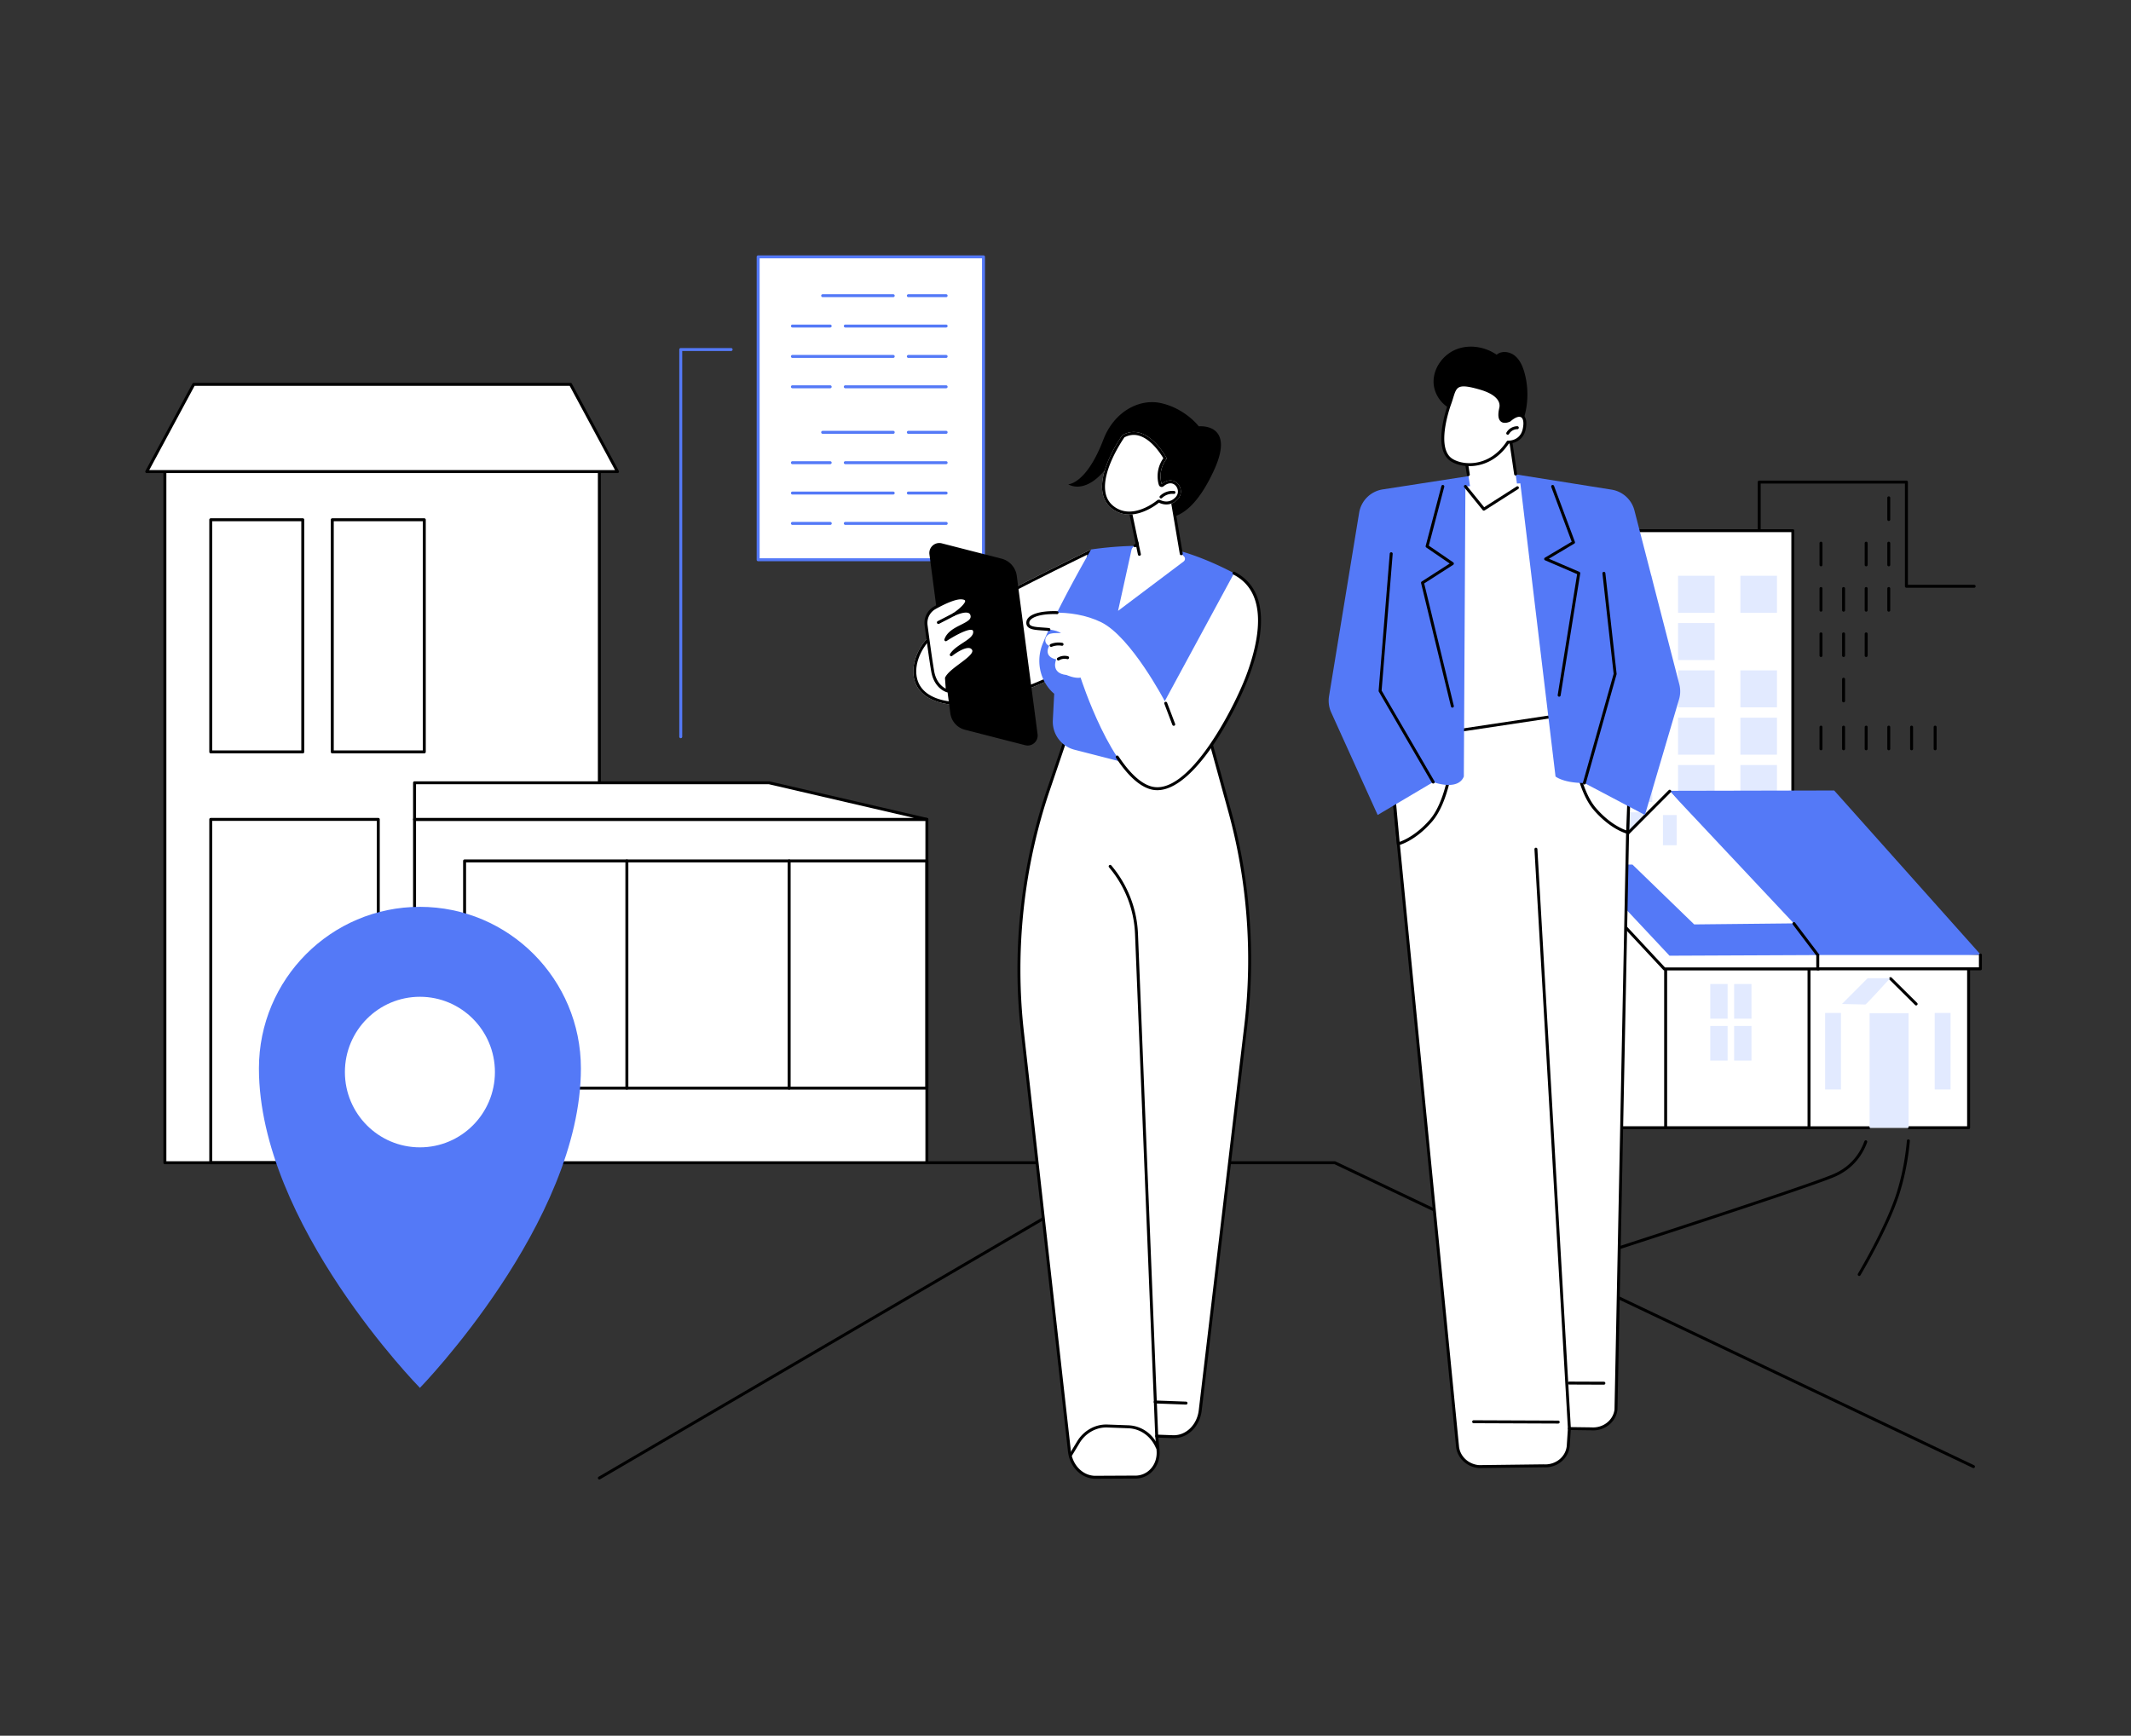
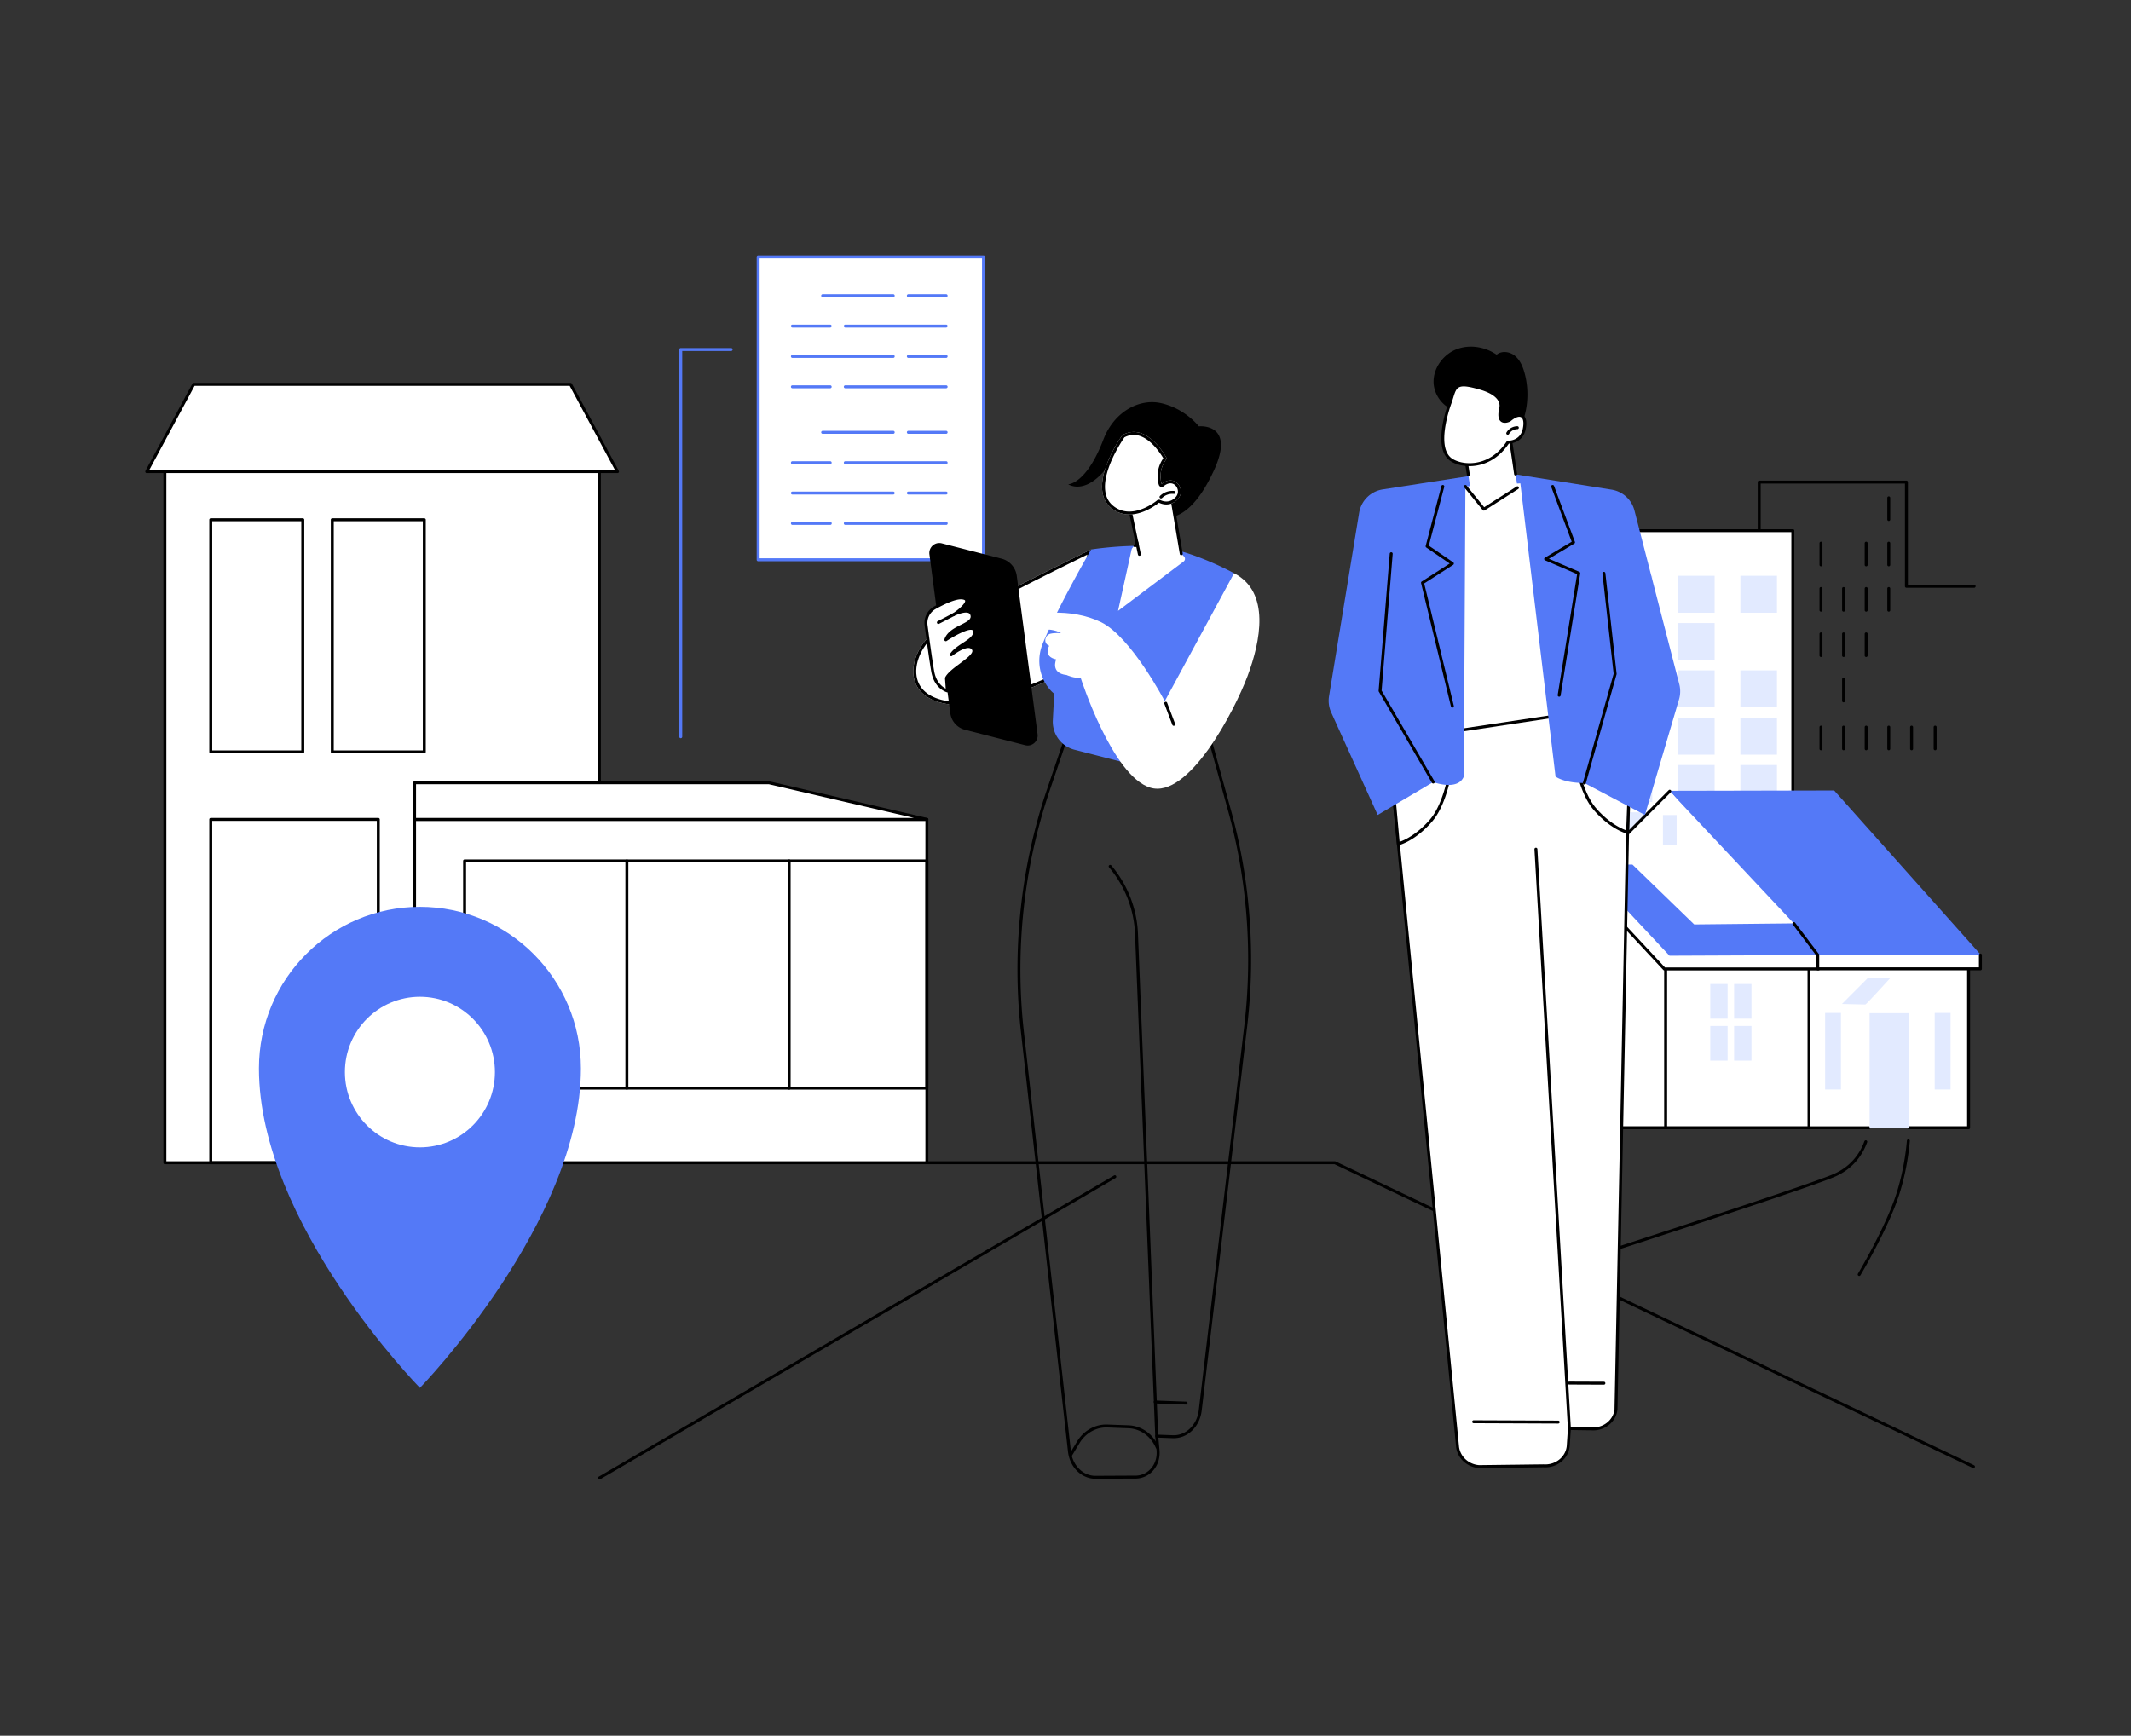
<svg xmlns="http://www.w3.org/2000/svg" width="723" viewBox="0 0 542.25 441.75" height="589">
  <rect x="0" y="0" width="542.25" height="441.75" fill="#333333" stroke="none" />
  <defs>
    <clipPath id="a">
      <path d="M192 64.98h59V143h-59Zm0 0" />
    </clipPath>
    <clipPath id="b">
      <path d="M456 234h48.305v13H456Zm0 0" />
    </clipPath>
    <clipPath id="c">
      <path d="M152 299h133v77.55H152Zm0 0" />
    </clipPath>
    <clipPath id="d">
      <path d="M258 176h61v200.55h-61Zm0 0" />
    </clipPath>
    <clipPath id="e">
      <path d="M36.953 97H158v24H36.953Zm0 0" />
    </clipPath>
  </defs>
  <path fill="#fff" d="M192.922 142.469h57.34V65.37h-57.34v77.098" />
  <g clip-path="url(#a)">
    <path fill="#5479f7" d="M193.293 142.09h56.59V65.746h-56.59Zm56.969.75h-57.34a.375.375 0 0 1-.379-.371V65.37c0-.207.168-.375.379-.375h57.34c.207 0 .37.168.37.375v77.098a.37.37 0 0 1-.37.37" />
  </g>
  <path fill="#5479f7" d="M240.746 75.629h-9.61a.375.375 0 0 1 0-.75h9.61c.211 0 .379.168.379.375a.376.376 0 0 1-.379.375M227.29 75.629h-17.958a.375.375 0 0 1 0-.75h17.957a.375.375 0 0 1 0 .75M211.242 83.355h-9.61a.375.375 0 0 1 0-.75h9.61c.211 0 .38.168.38.375 0 .211-.169.375-.38.375M240.746 83.355h-25.652a.375.375 0 0 1 0-.75h25.652c.211 0 .379.168.379.375 0 .211-.168.375-.379.375M240.746 91.086h-9.61a.375.375 0 0 1 0-.75h9.61c.211 0 .379.164.379.375a.376.376 0 0 1-.379.375M227.29 91.086h-25.657a.375.375 0 0 1 0-.75h25.656a.375.375 0 0 1 0 .75M211.242 98.813h-9.61a.375.375 0 0 1 0-.75h9.61c.211 0 .38.167.38.374a.376.376 0 0 1-.38.376M240.746 98.813h-25.652a.375.375 0 0 1 0-.75h25.652c.211 0 .379.167.379.374a.376.376 0 0 1-.379.376M240.746 110.406h-9.61a.376.376 0 0 1-.374-.379c0-.207.168-.375.375-.375h9.61a.377.377 0 1 1 0 .754M227.29 110.406h-17.958a.376.376 0 0 1-.375-.379c0-.207.168-.375.375-.375h17.957c.207 0 .375.168.375.375 0 .211-.168.38-.375.38M211.242 118.133h-9.61a.375.375 0 0 1 0-.75h9.61c.211 0 .38.168.38.375a.376.376 0 0 1-.38.375M240.746 118.133h-25.652a.375.375 0 0 1 0-.75h25.652c.211 0 .379.168.379.375a.376.376 0 0 1-.379.375M240.746 125.86h-9.61a.375.375 0 0 1 0-.75h9.61c.211 0 .379.167.379.374a.376.376 0 0 1-.379.375M227.29 125.86h-25.657a.375.375 0 0 1 0-.75h25.656a.375.375 0 0 1 0 .75M211.242 133.586h-9.61a.375.375 0 0 1 0-.75h9.61a.376.376 0 1 1 0 .75M240.746 133.586h-25.652a.375.375 0 0 1 0-.75h25.652a.376.376 0 1 1 0 .75M173.223 187.875a.375.375 0 0 1-.375-.375V88.953c0-.203.168-.375.375-.375h12.843a.378.378 0 0 1 0 .754h-12.468V187.5a.375.375 0 0 1-.375.375" />
  <path d="M502.34 149.59h-17.235a.375.375 0 0 1-.375-.375v-26.149h-36.71v12.786a.375.375 0 0 1-.75 0v-13.16c0-.208.168-.376.375-.376h37.46c.207 0 .375.168.375.375v26.149h16.86a.375.375 0 0 1 0 .75" />
  <path d="M480.61 132.594a.375.375 0 0 1-.372-.38v-5.51a.374.374 0 1 1 .75 0v5.51c0 .212-.168.38-.379.38M480.61 144.133a.374.374 0 0 1-.372-.375v-5.516c0-.203.168-.375.371-.375.211 0 .38.172.38.375v5.516a.376.376 0 0 1-.38.375M480.61 155.676a.374.374 0 0 1-.372-.375v-5.516a.374.374 0 1 1 .75 0v5.516a.376.376 0 0 1-.379.375M474.863 144.133a.375.375 0 0 1-.375-.375v-5.516c0-.203.168-.375.375-.375s.375.172.375.375v5.516a.375.375 0 0 1-.375.375M474.863 155.676a.375.375 0 0 1-.375-.375v-5.516a.375.375 0 0 1 .75 0v5.516a.375.375 0 0 1-.375.375M474.863 167.215a.374.374 0 0 1-.375-.371v-5.516c0-.21.168-.375.375-.375s.375.164.375.375v5.516a.374.374 0 0 1-.375.37M469.113 155.676a.375.375 0 0 1-.375-.375v-5.516a.375.375 0 0 1 .75 0v5.516a.375.375 0 0 1-.375.375M469.113 167.215a.374.374 0 0 1-.375-.371v-5.516c0-.21.168-.375.375-.375s.375.164.375.375v5.516a.374.374 0 0 1-.375.37M469.113 178.758a.375.375 0 0 1-.375-.375v-5.516a.375.375 0 0 1 .75 0v5.516a.375.375 0 0 1-.375.375M463.363 144.133a.375.375 0 0 1-.375-.375v-5.516c0-.203.168-.375.375-.375s.375.172.375.375v5.516a.375.375 0 0 1-.375.375M463.363 155.676a.375.375 0 0 1-.375-.375v-5.516a.375.375 0 0 1 .75 0v5.516a.375.375 0 0 1-.375.375M480.61 190.953a.374.374 0 0 1-.372-.375v-5.516a.374.374 0 1 1 .75 0v5.516a.376.376 0 0 1-.379.375M492.414 190.953a.378.378 0 0 1-.379-.375v-5.516c0-.207.172-.375.38-.375.206 0 .374.168.374.375v5.516a.375.375 0 0 1-.375.375M474.863 190.953a.375.375 0 0 1-.375-.375v-5.516a.375.375 0 0 1 .75 0v5.516a.375.375 0 0 1-.375.375M486.422 190.953a.375.375 0 0 1-.375-.375v-5.516a.375.375 0 0 1 .75 0v5.516a.375.375 0 0 1-.375.375M469.113 190.953a.375.375 0 0 1-.375-.375v-5.516a.375.375 0 0 1 .75 0v5.516a.375.375 0 0 1-.375.375M463.363 190.953a.375.375 0 0 1-.375-.375v-5.516a.375.375 0 0 1 .75 0v5.516a.375.375 0 0 1-.375.375M463.363 167.215a.374.374 0 0 1-.375-.371v-5.516c0-.21.168-.375.375-.375s.375.164.375.375v5.516a.374.374 0 0 1-.375.37" />
  <path fill="#fff" d="M374.816 135.063v137.64H456.2v-137.64h-81.383" />
  <path d="M375.191 272.328h80.633v-136.89h-80.633Zm81.008.75h-81.383a.375.375 0 0 1-.375-.375v-137.64c0-.208.168-.375.375-.375H456.2c.211 0 .375.167.375.375v137.64a.373.373 0 0 1-.375.375" />
  <path fill="#e2eaff" d="M388.707 155.95h-9.305v-9.419h9.305v9.418M420.438 155.95h-9.305v-9.419h9.305v9.418M436.3 155.95h-9.304v-9.419h9.305v9.418M452.164 155.95h-9.305v-9.419h9.305v9.418M388.707 167.988h-9.305v-9.414h9.305v9.414M404.57 167.988h-9.304v-9.414h9.304v9.414M420.438 167.988h-9.305v-9.414h9.305v9.414M436.3 167.988h-9.304v-9.414h9.305v9.414M388.707 180.031h-9.305v-9.418h9.305v9.418M404.57 180.031h-9.304v-9.418h9.304v9.418M436.3 180.031h-9.304v-9.418h9.305v9.418M452.164 180.031h-9.305v-9.418h9.305v9.418M388.707 192.07h-9.305v-9.414h9.305v9.414M420.438 192.07h-9.305v-9.414h9.305v9.414M436.3 192.07h-9.304v-9.414h9.305v9.414M452.164 192.07h-9.305v-9.414h9.305v9.414M388.707 204.113h-9.305V194.7h9.305v9.414M404.57 204.113h-9.304V194.7h9.304v9.414M420.438 204.113h-9.305V194.7h9.305v9.414M436.3 204.113h-9.304V194.7h9.305v9.414M452.164 204.113h-9.305V194.7h9.305v9.414M388.707 216.152h-9.305v-9.414h9.305v9.414M404.57 216.152h-9.304v-9.414h9.304v9.414M420.438 216.152h-9.305v-9.414h9.305v9.414M436.3 216.152h-9.304v-9.414h9.305v9.414M452.164 216.152h-9.305v-9.414h9.305v9.414M388.707 227.965h-9.305v-9.414h9.305v9.414M404.57 227.965h-9.304v-9.414h9.304v9.414M420.438 227.965h-9.305v-9.414h9.305v9.414M436.3 227.965h-9.304v-9.414h9.305v9.414M452.164 227.965h-9.305v-9.414h9.305v9.414M388.707 239.781h-9.305v-9.418h9.305v9.418M404.57 239.781h-9.304v-9.418h9.304v9.418M420.438 239.781h-9.305v-9.418h9.305v9.418M436.3 239.781h-9.304v-9.418h9.305v9.418M452.164 239.781h-9.305v-9.418h9.305v9.418M388.707 251.59h-9.305v-9.414h9.305v9.414M404.57 251.59h-9.304v-9.414h9.304v9.414M420.438 251.59h-9.305v-9.414h9.305v9.414M436.3 251.59h-9.304v-9.414h9.305v9.414M452.164 251.59h-9.305v-9.414h9.305v9.414M388.707 263.402h-9.305v-9.414h9.305v9.414M404.57 263.402h-9.304v-9.414h9.304v9.414M420.438 263.402h-9.305v-9.414h9.305v9.414M436.3 263.402h-9.304v-9.414h9.305v9.414M452.164 263.402h-9.305v-9.414h9.305v9.414" />
  <path fill="#fff" d="M500.93 244.941v42.082h-41.106v-42.972s41.106.445 41.106.89" />
  <path d="M500.93 287.398H485.78a.374.374 0 0 1-.37-.375c0-.21.167-.375.37-.375h14.77v-41.406c-2.68-.3-25.106-.644-40.352-.812v42.218h15.328a.37.37 0 0 1 .375.375.373.373 0 0 1-.375.375h-15.703a.375.375 0 0 1-.375-.375v-42.972c0-.102.04-.2.11-.266a.368.368 0 0 1 .27-.11c.1 0 10.394.114 20.554.278 5.965.098 10.722.195 14.133.285 6.789.184 6.789.227 6.789.703v42.082a.375.375 0 0 1-.375.375" />
  <path fill="#e2eaff" d="M485.645 287.023v-29.16h-9.907v29.16h9.907" />
  <path fill="#5479f7" d="m424.871 201.266 41.848-.086L504 242.973l-41.184 2.347-37.945-44.054" />
  <path fill="#fff" d="m456.484 235.04-31.609-33.665-18.73 18.805 18.585 19.476 30.715-1.117 1.262-3.535-.223.035" />
  <path d="M406.145 220.555a.363.363 0 0 1-.266-.11.373.373 0 0 1 0-.53l18.73-18.806a.376.376 0 0 1 .532.532l-18.73 18.804a.376.376 0 0 1-.266.11" />
  <path fill="#e2eaff" d="M426.637 215.125h-3.485v-7.695h3.485v7.695" />
  <path fill="#fff" d="M423.32 287.023h36.996v-43.007h-36.812s.05 42.773-.184 43.007" />
  <path d="M423.71 286.648h36.235v-42.257H423.88a7553.9 7553.9 0 0 1-.004 21.039c-.023 15.375-.078 19.855-.164 21.218Zm36.61.75h-37a.376.376 0 0 1-.343-.23.393.393 0 0 1-.016-.258c.176-1.332.184-31.37.168-42.894 0-.098.039-.196.11-.266.07-.07.167-.11.265-.11h36.816c.207 0 .375.169.375.376v43.007a.375.375 0 0 1-.375.375" />
  <path fill="#fff" d="M423.84 246.598v40.425h-38.371v-42.34l18.004-22.12 20.476 22.23-.11 1.805" />
  <path d="M385.844 286.648h37.617v-40.074l.105-1.644-20.078-21.793-17.644 21.68Zm37.992.75h-38.367a.375.375 0 0 1-.375-.375v-42.34c0-.09.031-.171.086-.238l18-22.12a.39.39 0 0 1 .28-.137c.106 0 .212.042.286.12l20.48 22.231a.385.385 0 0 1 .098.277l-.11 1.793v40.414a.378.378 0 0 1-.378.375" />
  <path fill="#5479f7" d="M403.203 220.043h12.192l15.71 15.227 25.602-.266 6.313 7.34-3.79 2.898h-35.058l-20.969-25.199" />
  <path fill="#fff" d="M462.617 246.598h-39.113l-20.309-21.801-17.726 22.242h-3.953l21.68-26.883 21.624 23.078 37.692-.164.105 3.528" />
  <path d="M385.469 247.414h-3.953a.376.376 0 0 1-.336-.215.371.371 0 0 1 .047-.398l21.675-26.88a.374.374 0 0 1 .528-.058.374.374 0 0 1 .058.528l-21.187 26.273h2.988l17.613-22.101a.365.365 0 0 1 .278-.141.365.365 0 0 1 .289.121l20.199 21.68h38.687l-.066-2.965a.375.375 0 0 1 .367-.383h.008c.203 0 .371.16.375.367l.078 3.348a.381.381 0 0 1-.379.383h-39.234a.364.364 0 0 1-.274-.121l-20.015-21.48-17.453 21.901c-.07.09-.18.141-.293.141" />
  <path fill="#e2eaff" d="M441.262 259.258h4.414v-8.82h-4.414v8.82M441.262 269.934h4.414v-8.817h-4.414v8.817M435.191 259.258h4.414v-8.82h-4.414v8.82M435.191 269.934h4.414v-8.817h-4.414v8.817M404.332 259.258h4.414v-8.82h-4.414v8.82M404.332 269.934h4.414v-8.817h-4.414v8.817M398.262 259.258h4.41v-8.82h-4.41v8.82M398.262 269.934h4.41v-8.817h-4.41v8.817M464.418 277.285h4.027v-19.48h-4.027v19.48M492.305 277.285h4.03v-19.48h-4.03v19.48" />
  <path fill="#fff" d="M462.543 246.578h41.387v-3.52h-41.387v3.52" />
  <g clip-path="url(#b)">
    <path d="M503.93 246.953h-41.387a.375.375 0 0 1-.375-.375v-3.394l-5.98-7.899a.37.37 0 0 1 .07-.523.373.373 0 0 1 .523.07l6.059 8c.05.063.078.145.078.227v3.14h40.637v-3.14a.375.375 0 0 1 .75 0v3.52a.373.373 0 0 1-.375.374" />
  </g>
-   <path d="M487.574 255.895a.36.36 0 0 1-.262-.11l-6.507-6.453a.373.373 0 0 1 0-.531.371.371 0 0 1 .527 0l6.508 6.453a.373.373 0 0 1 0 .531.386.386 0 0 1-.266.11" />
  <path fill="#e2eaff" d="M480.953 248.965h-5.723l-6.53 6.555s5.741.14 5.964.14c.215 0 6.29-6.695 6.29-6.695" />
  <path d="M473.086 324.742a.38.38 0 0 1-.191-.05.38.38 0 0 1-.13-.516c.075-.121 7.25-12.156 9.93-20.813 1.598-5.172 2.258-9.949 2.532-13.047.02-.207.199-.359.406-.34.207.02.36.2.34.407-.274 3.133-.942 7.965-2.563 13.203-2.703 8.742-9.93 20.851-10 20.973a.37.37 0 0 1-.324.183M391.21 324.668a.377.377 0 0 1-.113-.734c.676-.215 67.63-21.715 75.47-25.125 4.738-2.059 6.878-5.676 7.843-8.348a.375.375 0 0 1 .48-.227c.192.07.294.286.223.48-1.011 2.813-3.265 6.618-8.25 8.786-7.87 3.426-74.86 24.934-75.535 25.148a.308.308 0 0 1-.117.02" />
  <path fill="#e2eaff" d="M405.246 238.492h-3.484v-7.695h3.484v7.695" />
  <path d="M502.164 373.637a.387.387 0 0 1-.16-.04L339.59 296.306H235.852a.373.373 0 0 1-.375-.38c0-.202.164-.374.375-.374h103.824c.058 0 .11.015.164.039l162.484 77.328a.38.38 0 0 1 .18.504.383.383 0 0 1-.34.215" />
  <g clip-path="url(#c)">
    <path d="M152.512 376.54a.363.363 0 0 1-.32-.188.372.372 0 0 1 .132-.512l131.164-76.676a.375.375 0 1 1 .38.649l-131.165 76.675a.37.37 0 0 1-.191.051" />
  </g>
  <path fill="#fff" d="m352.547 181.422 62.215.246-3.563 177.105c-.375 2.97-3.14 5.114-6.281 4.88l-5.574-.075-.278 4.192c-.152 3.144-3.007 5.535-6.32 5.289l-16.394.199c-2.957-.219-5.305-2.485-5.489-5.297l-18.316-186.54" />
  <path d="m352.96 181.797 18.278 186.129c.168 2.629 2.383 4.754 5.145 4.957l16.36-.2c1.566.118 3.097-.39 4.218-1.382 1.05-.926 1.664-2.188 1.73-3.551l.278-4.195a.388.388 0 0 1 .379-.352l5.578.074c2.957.22 5.539-1.77 5.898-4.53l3.555-176.704Zm23.4 191.84c-3.169-.235-5.676-2.664-5.868-5.653l-18.32-186.527a.39.39 0 0 1 .098-.289.409.409 0 0 1 .277-.121l62.219.246a.376.376 0 0 1 .37.383l-3.562 177.105c0 .016 0 .028-.004.04-.398 3.167-3.328 5.456-6.68 5.206l-5.195-.07-.257 3.836c-.075 1.559-.778 3.008-1.981 4.07-1.27 1.13-3 1.7-4.738 1.57l-16.36.204" />
  <path fill="#fff" d="M400.395 189.742s.972 11.043 5.48 16.219c4.281 4.922 8.281 5.871 8.281 5.871l.606-15.777-14.367-6.313" />
  <path d="M400.84 190.348c.289 2.41 1.558 11.05 5.32 15.367 3.336 3.836 6.504 5.215 7.64 5.613l.579-15.031Zm13.316 21.859a.325.325 0 0 1-.086-.012c-.168-.039-4.168-1.03-8.48-5.988-4.531-5.207-5.527-15.977-5.57-16.43a.394.394 0 0 1 .156-.34c.11-.078.25-.09.37-.039l14.368 6.313c.14.062.23.203.223.36l-.606 15.773a.377.377 0 0 1-.375.363" />
  <path fill="#fff" d="M369.57 192.664s-.972 11.043-5.48 16.223c-4.281 4.918-8.281 5.867-8.281 5.867L354.37 199l15.2-6.336" />
  <path d="m354.77 199.242 1.37 15.016c1.118-.39 4.317-1.77 7.669-5.617 3.765-4.328 5.035-12.993 5.32-15.383Zm1.039 15.887a.37.37 0 0 1-.371-.344l-1.442-15.75a.376.376 0 0 1 .23-.379l15.2-6.336a.376.376 0 0 1 .52.38c-.044.456-1.04 11.222-5.571 16.433-4.313 4.953-8.309 5.945-8.48 5.984a.325.325 0 0 1-.086.012M399.344 363.953a.376.376 0 0 1-.375-.351l-8.516-147.473a.376.376 0 0 1 .75-.043l8.516 147.473a.375.375 0 0 1-.352.394h-.023" />
  <path d="m408.121 352.41-8.816-.035a.375.375 0 1 1 .004-.75l8.812.035c.211 0 .375.168.375.38a.374.374 0 0 1-.375.37M396.5 362.305l-21.52-.086a.375.375 0 0 1 .004-.75l21.52.086a.37.37 0 0 1 .371.375.375.375 0 0 1-.375.375" />
  <path fill="#fff" d="m400.395 181.54-33.258 5.003 2.941-63.871 19.602-.488 10.715 59.355" />
  <path d="m370.438 123.04-2.907 63.065 32.426-4.882-10.59-58.657Zm-3.301 63.878a.362.362 0 0 1-.25-.094.377.377 0 0 1-.125-.297l2.941-63.875a.378.378 0 0 1 .363-.359l19.606-.488a.39.39 0 0 1 .379.308l10.715 59.356a.37.37 0 0 1-.067.285.382.382 0 0 1-.246.156l-33.262 5.004c-.02.004-.039.004-.054.004" />
  <path fill="#5479f7" d="m418.566 207.414 8.68-29.426a7.23 7.23 0 0 0 .063-3.847l-11.41-44.22a7.173 7.173 0 0 0-5.825-5.304l-28.887-4.601-29.355 4.543a7.19 7.19 0 0 0-5.988 5.945l-7.656 46.668a7.227 7.227 0 0 0 .546 4.144l11.825 26.098 14.136-8.371s6.258 2.371 7.79-1.418l.398-73.82 13.98-.793 8.953 74.613s1.985 1.66 7.34 1.66l15.41 8.13" />
  <path d="M396.742 177.316c-.02 0-.039-.004-.058-.007a.374.374 0 0 1-.313-.426l4.942-30.766-8.157-3.515a.38.38 0 0 1-.226-.32.383.383 0 0 1 .183-.348l6.82-4.059-5.199-13.938a.376.376 0 1 1 .704-.265l5.308 14.23a.369.369 0 0 1-.16.453l-6.457 3.848 7.75 3.34c.156.07.25.238.223.406L397.113 177a.377.377 0 0 1-.37.316M369.57 180.098a.375.375 0 0 1-.363-.29l-7.602-31.402a.376.376 0 0 1 .165-.406l7.12-4.578-5.964-4.082a.367.367 0 0 1-.149-.403l3.996-15.226a.371.371 0 0 1 .457-.27c.2.051.32.258.27.461l-3.93 14.97 6.211 4.25a.38.38 0 0 1-.008.629l-7.375 4.737 7.536 31.145a.374.374 0 0 1-.364.465M403.156 199.66a.426.426 0 0 1-.101-.012.38.38 0 0 1-.262-.464l7.812-27.692-2.855-25.562a.376.376 0 0 1 .746-.082l2.863 25.632a.304.304 0 0 1-.011.145l-7.832 27.766a.371.371 0 0 1-.36.27M364.695 199.418a.378.378 0 0 1-.324-.184l-13.516-23.207a.363.363 0 0 1-.05-.218l2.828-34.907c.015-.207.199-.359.402-.343a.37.37 0 0 1 .344.402l-2.817 34.789 13.458 23.105a.376.376 0 0 1-.325.563M387.86 94.66c-.462-1.586-1.176-3.172-2.477-4.183-1.297-1.012-3.297-1.262-4.551-.2-2.973-2.043-6.95-2.695-10.297-1.351-3.348 1.344-5.848 4.789-5.75 8.402.102 3.613 3.031 7.04 6.621 7.367.574 3.137 3.504 5.508 6.649 5.996 2.84.442 8.34-.507 9.468-3.601 1.418-3.883 1.485-8.477.336-12.43" />
  <path fill="#fff" d="m372.883 116.07 1.469 9.543 3.226 3.973s8.461-5.34 8.54-5.45c.081-.105-1.84-12.796-1.84-12.796s-2.5-4.195-11.395 4.73" />
  <path d="M373.625 121.164a.373.373 0 0 1-.367-.316l-.746-4.72a.397.397 0 0 1 .105-.323c5.153-5.168 8.254-6.004 9.953-5.797 1.442.18 2.004 1.101 2.032 1.14.023.043.039.086.046.133.008.055.84 5.563 1.38 9.309a.377.377 0 0 1-.317.426.376.376 0 0 1-.426-.32c-.5-3.489-1.258-8.497-1.367-9.216-.121-.156-.555-.625-1.473-.73-1.52-.172-4.332.64-9.16 5.453l.711 4.524a.376.376 0 0 1-.308.433c-.024 0-.04.004-.063.004" />
  <path fill="#fff" d="M368.93 102.66s-4.035 10.66 0 14.094c2.394 2.039 9.957 3.105 14.793-4.227 0 0 3.347.164 4.109-3.27.766-3.433-.945-4.726-3.71-2.312 0 0-3.349 1.711-2.25-3.05.48-2.075-1.286-3.965-5.15-5.082-6.992-2.024-6.343-.254-7.792 3.847" />
  <path d="M368.93 102.66h.004Zm3.523-4.32c-1.777 0-2.09 1.015-2.668 2.894-.14.461-.305.989-.504 1.551 0 .004 0 .004-.004.008-.039.105-3.89 10.453-.105 13.676 1.066.906 3.46 1.703 6.195 1.312 2.238-.316 5.445-1.523 8.043-5.46.07-.11.2-.176.332-.169.121.008 3.043.102 3.727-2.972.332-1.493.176-2.633-.41-2.98-.563-.337-1.57.05-2.692 1.027a.28.28 0 0 1-.078.054c-.059.028-1.453.73-2.355.024-.704-.551-.844-1.696-.426-3.496.441-1.918-1.34-3.61-4.89-4.637-1.938-.563-3.247-.832-4.165-.832Zm1.469 20.293c-2.309 0-4.227-.735-5.235-1.594-4.18-3.55-.3-14.008-.109-14.508a36.18 36.18 0 0 0 .488-1.515c1.012-3.282 1.672-4.329 7.758-2.567 3.988 1.156 5.961 3.172 5.414 5.528-.328 1.43-.273 2.398.16 2.734.418.328 1.215.062 1.512-.082 1.895-1.637 3.027-1.379 3.535-1.074.895.53 1.172 1.91.754 3.785-.703 3.168-3.469 3.523-4.273 3.562-2.73 4.035-6.094 5.285-8.453 5.621-.532.079-1.051.11-1.551.11" />
  <path d="M383.652 110.648a.358.358 0 0 1-.183-.054.372.372 0 0 1-.14-.508 3.228 3.228 0 0 1 2.757-1.606h.012a.375.375 0 0 1 0 .75h-.008c-.844 0-1.692.493-2.11 1.227a.384.384 0 0 1-.328.191M377.578 129.96a.38.38 0 0 1-.293-.136l-4.691-5.781a.374.374 0 0 1 .054-.531.377.377 0 0 1 .528.054l4.48 5.524 8.258-5.27a.376.376 0 0 1 .406.633l-8.543 5.45a.38.38 0 0 1-.199.058" />
-   <path fill="#fff" d="m274.945 176.941 30.157 1.11 7.87 28.625c4.813 17.523 6.188 36.058 4.028 54.316l-11.594 97.965c-.465 3.918-3.476 6.816-6.957 6.691l-4.113-.152.328 3.531c.375 3.989-2.465 7.032-6 6.903l-10.129.047c-3.285-.122-5.992-2.914-6.406-6.61L260.16 262.59c-2.328-20.777-.058-41.93 6.606-61.555l8.18-24.094" />
  <g clip-path="url(#d)">
    <path d="m275.21 177.324-8.089 23.832c-6.625 19.508-8.902 40.739-6.59 61.39L272.5 369.325c.395 3.524 2.938 6.164 6.05 6.278l10.114-.051a5.254 5.254 0 0 0 4.074-1.656c1.176-1.247 1.73-2.961 1.555-4.832l-.332-3.532a.387.387 0 0 1 .101-.293.369.369 0 0 1 .29-.117l4.109.152c3.293.122 6.129-2.613 6.574-6.359l11.594-97.965c2.14-18.086.75-36.816-4.02-54.172l-7.796-28.363Zm3.33 199.028c-3.5-.13-6.349-3.051-6.786-6.946l-11.965-106.773c-2.328-20.766-.039-42.106 6.621-61.719l8.18-24.094a.363.363 0 0 1 .37-.254l30.157 1.106a.375.375 0 0 1 .348.277l7.867 28.63c4.793 17.444 6.191 36.28 4.043 54.456L305.781 359c-.492 4.14-3.633 7.156-7.347 7.023l-3.684-.136.29 3.105c.194 2.09-.43 4.012-1.755 5.418a5.981 5.981 0 0 1-4.633 1.89l-10.113.052" />
  </g>
  <path d="M294.336 365.871a.375.375 0 0 1-.375-.36l-5.145-127.855a27.94 27.94 0 0 0-6.613-16.918.37.37 0 0 1 .043-.527.372.372 0 0 1 .527.039 28.7 28.7 0 0 1 6.793 17.375l5.145 127.855a.375.375 0 0 1-.36.391h-.015" />
  <path d="M301.797 357.477h-.016l-7.844-.29a.375.375 0 1 1 .028-.75l7.844.29a.373.373 0 0 1 .359.39.371.371 0 0 1-.371.36M272.465 370.621a.374.374 0 0 1-.317-.57l1.93-3.196c1.672-2.765 4.625-4.418 7.719-4.3l5.344.195c3.347.125 6.285 2.21 7.66 5.445a.378.378 0 0 1-.2.493.374.374 0 0 1-.492-.2c-1.261-2.96-3.941-4.875-6.996-4.984l-5.343-.2c-2.81-.1-5.52 1.407-7.051 3.938l-1.93 3.2a.383.383 0 0 1-.324.18" />
  <path fill="#fff" d="M277.645 139.844s-35.344 17.152-40.72 21.71c-5.374 4.56-7.991 15.54 3.923 17.61 11.914 2.066 32.086-9.004 32.086-9.004l4.71-30.316" />
-   <path d="M277.645 139.844s-35.344 17.152-40.72 21.71c-5.374 4.56-7.991 15.54 3.923 17.61 1.02.176 2.097.254 3.218.254 11.996 0 28.868-9.258 28.868-9.258Zm0 0h.003Zm-.961 1.304-4.438 28.528c-2.383 1.265-17.418 8.992-28.18 8.992-1.109 0-2.148-.082-3.09-.246-4.163-.723-6.785-2.649-7.578-5.567-1.05-3.863 1.282-8.41 4.012-10.73 4.668-3.957 32.871-17.844 39.274-20.977" />
+   <path d="M277.645 139.844s-35.344 17.152-40.72 21.71c-5.374 4.56-7.991 15.54 3.923 17.61 1.02.176 2.097.254 3.218.254 11.996 0 28.868-9.258 28.868-9.258Zm0 0Zm-.961 1.304-4.438 28.528c-2.383 1.265-17.418 8.992-28.18 8.992-1.109 0-2.148-.082-3.09-.246-4.163-.723-6.785-2.649-7.578-5.567-1.05-3.863 1.282-8.41 4.012-10.73 4.668-3.957 32.871-17.844 39.274-20.977" />
  <path fill="#5479f7" d="M314.016 145.89s-8.848-4.878-16.84-6.37c-8-1.497-19.531.324-19.531.324s-8.47 14.594-12.313 23.953c-1.582 3.855-.984 8.305 1.668 11.512.383.468.8.894 1.25 1.246l-.348 6.738a7.36 7.36 0 0 0 5.512 7.52l23.496 6.023c4.742 1.215 9.317-2.469 9.16-7.375l-.148-4.797 8.094-38.773" />
  <path d="m260.875 189.66-15.336-3.93a5.016 5.016 0 0 1-3.723-4.21l-5.316-40.434c-.234-1.79 1.406-3.25 3.145-2.8l15.21 3.898a5.208 5.208 0 0 1 3.868 4.367l5.297 40.308c.234 1.79-1.403 3.25-3.145 2.801" />
  <path fill="#fff" d="m240.836 172.59.234 3.246s-3-.79-3.73-4.953c-.488-2.766-1.238-8.317-1.688-11.735a4.464 4.464 0 0 1 2.243-4.48c2.167-1.211 5.167-2.656 6.875-2.5 2.898.266-.13 2.96-2.137 4.27 0 0 3.883-1.965 4.61-.102 1.085 2.793-5.337 2.871-6.571 6.484 0 0 6.976-4.632 7.324-2.191.34 2.363-4.328 3.484-5.941 6.004 0 0 4.336-3.504 5.613-1.434 1.187 1.922-5.676 4.899-6.832 7.39" />
  <path d="M244.504 152.531c-1.3 0-3.563.867-6.426 2.465a4.066 4.066 0 0 0-2.055 4.102c.418 3.18 1.192 8.922 1.684 11.722.5 2.844 2.11 4.016 2.945 4.442l-.191-2.645a.376.376 0 0 1 .035-.183c.54-1.164 2.149-2.368 3.707-3.524 1.703-1.273 3.64-2.715 3.145-3.512a.933.933 0 0 0-.68-.457c-1.297-.218-3.598 1.36-4.375 1.985a.374.374 0 0 1-.55-.492c.734-1.153 2.007-1.989 3.237-2.797 1.504-.989 2.805-1.844 2.645-2.953-.027-.22-.125-.286-.215-.325-1.023-.46-4.547 1.457-6.531 2.774a.37.37 0 0 1-.434-.016.367.367 0 0 1-.125-.418c.649-1.902 2.535-2.855 4.203-3.695 1.793-.902 2.786-1.469 2.372-2.531a.78.78 0 0 0-.477-.465c-.977-.38-2.941.426-3.617.762a.372.372 0 0 1-.492-.145.378.378 0 0 1 .12-.504c1.848-1.203 3.29-2.687 3.153-3.242-.039-.164-.355-.293-.848-.336a2.112 2.112 0 0 0-.23-.012Zm-3.434 23.684c-.035 0-.066-.008-.097-.016-.133-.031-3.239-.898-4.004-5.25-.496-2.812-1.27-8.57-1.688-11.75a4.82 4.82 0 0 1 2.43-4.86c2.242-1.25 5.289-2.71 7.094-2.546.87.082 1.379.387 1.507.906.192.774-.644 1.766-1.546 2.578.668-.144 1.367-.183 1.918.028.437.168.742.468.91.894.68 1.754-1.055 2.63-2.73 3.473-1.071.539-2.243 1.133-3.044 1.984 1.778-1.058 4.64-2.547 5.899-1.984.254.113.574.363.652.906.227 1.582-1.332 2.606-2.98 3.688-.07.043-.141.09-.211.136.566-.187 1.125-.285 1.613-.199.52.086.922.356 1.195.797.856 1.383-1.183 2.902-3.336 4.512-1.441 1.074-2.93 2.18-3.433 3.152l.226 3.149a.38.38 0 0 1-.375.402" />
  <path d="M238.781 158.8a.372.372 0 0 1-.332-.202.37.37 0 0 1 .156-.504l3.856-1.989a.374.374 0 0 1 .508.157.381.381 0 0 1-.16.508l-3.856 1.992a.381.381 0 0 1-.172.039" />
  <path fill="#fff" d="m314.016 145.89-17.633 32.563s-8.531-16.312-16.156-20.082c-7.625-3.766-18.364-2.672-18.684-.035-.32 2.637 5.598.945 8.445 2.805 0 0-1.613-.133-2.746.152-1.363.344-1.867 2.406-.27 3.07 0 0-1.648 2.711 1.782 3.465 0 0-1.567 3.527 2.648 3.965 0 0 2.024.941 3.57.672 0 0 8.012 25.047 17.735 28.004 9.723 2.957 21.418-19.54 24.734-28.387 3.32-8.844 5.872-21.41-3.425-26.191" />
-   <path d="M294.477 201.105c-.633 0-1.258-.09-1.88-.277-2.792-.851-5.695-3.527-8.624-7.96a.377.377 0 0 1 .105-.52.377.377 0 0 1 .52.109c2.832 4.277 5.597 6.856 8.218 7.652 9.395 2.856 21.082-19.64 24.278-28.156 3.445-9.203 5.683-21.133-3.25-25.73a.376.376 0 1 1 .344-.668c9.425 4.851 7.164 17.175 3.609 26.66-3.582 9.55-14.031 28.89-23.32 28.89M266.902 160.598c-.015 0-.03-.004-.047-.004a30.695 30.695 0 0 0-1.66-.14c-1.656-.118-3.086-.216-3.718-.985-.258-.313-.364-.711-.309-1.18.223-1.828 3.219-2.879 7.816-2.742.207.008.371.18.364.387a.368.368 0 0 1-.387.363c-4.645-.137-6.91.984-7.047 2.086-.039.344.059.512.14.61.43.519 1.77.612 3.192.71.555.04 1.125.078 1.7.145.202.023.35.21.327.418a.378.378 0 0 1-.37.332M267.473 164.64a.377.377 0 0 1-.14-.727 5.454 5.454 0 0 1 2.995-.3.376.376 0 0 1-.137.739 4.655 4.655 0 0 0-2.578.261.347.347 0 0 1-.14.028M269.316 168.098a.393.393 0 0 1-.324-.18.378.378 0 0 1 .13-.516 3.44 3.44 0 0 1 2.655-.37.375.375 0 0 1-.199.722 2.693 2.693 0 0 0-2.066.289.4.4 0 0 1-.196.055" />
  <path d="M298.664 184.723a.38.38 0 0 1-.351-.239l-2.032-5.37a.382.382 0 0 1 .219-.485.374.374 0 0 1 .484.219l2.032 5.37a.371.371 0 0 1-.352.505M295.477 102.61c-5.532-1.262-11.97 2.105-14.723 9.288-4.34 11.352-8.926 11.352-8.926 11.352s5.094 3.578 11.582-6.734c5.281-8.391 9.211 13.804 9.211 13.804s8.09 7.22 16.293-10.64c5.586-12.172-3.871-11.172-3.871-11.172s-3.39-4.492-9.566-5.899" />
  <path fill="#fff" d="m301.27 141.61-.692-.68-3.101-18.332-9.77 7.953 1.695 8.074-.593.273a1.62 1.62 0 0 0-.907 1.13l-3.402 15.437 16.688-12.567a.854.854 0 0 0 .082-1.289" />
  <path d="M300.578 141.309a.376.376 0 0 1-.367-.313l-2.996-17.7-9.094 7.403 1.652 7.848a.383.383 0 0 1-.214.422l-.594.27a.374.374 0 0 1-.496-.184.38.38 0 0 1 .183-.5l.325-.145-1.637-7.781a.373.373 0 0 1 .133-.367l9.765-7.957a.382.382 0 0 1 .371-.059.372.372 0 0 1 .235.29l3.105 18.331a.374.374 0 0 1-.304.434c-.024.004-.043.008-.067.008" />
  <path d="M289.93 141.453a.379.379 0 0 1-.368-.297l-.648-3.043a.375.375 0 1 1 .734-.156l.649 3.043a.375.375 0 0 1-.29.445c-.027.008-.05.008-.077.008" />
  <path fill="#fff" d="M285.598 110.738s-9.953 13.832-2.254 18.996c5.277 3.54 11.566-1.804 11.566-1.804s2.59 1.496 4.805-.914c2.215-2.407-.766-6.637-4.117-3.832 0 0-1.196-3.332 1.316-6.5 0 0-4.984-9.508-11.316-5.946" />
  <path d="M288.48 109.938c-.918 0-1.882.234-2.882.8 0 0-9.953 13.832-2.254 18.996a7.075 7.075 0 0 0 4.011 1.211c4.004 0 7.551-3.015 7.551-3.015s.797.46 1.887.46c.871 0 1.937-.3 2.922-1.374 1.7-1.844.344-4.758-1.89-4.758-.68 0-1.442.273-2.227.926 0 0-1.196-3.332 1.316-6.5 0 0-3.535-6.746-8.434-6.746Zm0 .75c3.727 0 6.711 4.542 7.54 5.94-2.336 3.325-1.184 6.665-1.13 6.81a.75.75 0 0 0 1.188.324c.59-.492 1.192-.754 1.746-.754.88 0 1.465.62 1.719 1.203.352.8.207 1.66-.379 2.297-.687.75-1.488 1.129-2.371 1.129-.856 0-1.508-.356-1.508-.356a.758.758 0 0 0-.863.074c-.031.032-3.395 2.84-7.067 2.84a6.345 6.345 0 0 1-3.593-1.082c-1.364-.918-2.172-2.156-2.465-3.793-.969-5.37 4.055-12.906 4.816-14.011.778-.41 1.575-.621 2.367-.621" />
  <path d="M295.43 126.855a.352.352 0 0 1-.266-.113.371.371 0 0 1 .004-.527 4.529 4.529 0 0 1 3.594-1.266.378.378 0 0 1 .336.41.372.372 0 0 1-.41.34 3.77 3.77 0 0 0-2.993 1.047.37.37 0 0 1-.265.11" />
  <path fill="#fff" d="M152.512 295.926H41.957V118.457h110.555v177.469" />
  <path d="M42.332 295.55h109.805V118.833H42.332Zm110.18.755H41.957a.376.376 0 0 1-.375-.38V118.458c0-.207.168-.375.375-.375h110.555c.21 0 .375.168.375.375v177.469c0 .21-.164.379-.375.379" />
  <path fill="#fff" d="M145.184 97.824H49.289L37.344 120.02h119.785l-11.945-22.196" />
  <g clip-path="url(#e)">
    <path d="M37.973 119.645H156.5l-11.54-21.446H49.513Zm119.156.753H37.344a.38.38 0 0 1-.332-.555l11.945-22.195a.371.371 0 0 1 .332-.199h95.895c.136 0 .265.074.332.2l11.941 22.195a.375.375 0 0 1-.328.555" />
  </g>
  <path d="M54.004 190.988h22.664V132.66H54.004Zm23.043.754H53.629a.378.378 0 0 1-.375-.375v-59.082c0-.207.168-.375.375-.375h23.418c.207 0 .375.168.375.375v59.082a.378.378 0 0 1-.375.375M84.926 190.988h22.664V132.66H84.926Zm23.039.754H84.55a.378.378 0 0 1-.375-.375v-59.082c0-.207.168-.375.375-.375h23.414c.207 0 .375.168.375.375v59.082a.378.378 0 0 1-.375.375M54.004 295.55h41.879v-86.632h-41.88Zm42.254.755h-42.63a.376.376 0 0 1-.374-.38v-87.382c0-.211.168-.375.375-.375h42.629c.207 0 .375.164.375.375v87.383c0 .21-.168.379-.375.379" />
  <path fill="#fff" d="M235.852 295.926H105.488v-87.383h130.364v87.383" />
  <path d="M105.863 295.55h129.614v-86.632H105.863Zm129.989.755H105.488a.376.376 0 0 1-.375-.38v-87.382c0-.211.168-.375.375-.375h130.364c.207 0 .375.164.375.375v87.383c0 .21-.168.379-.375.379" />
  <path fill="#fff" d="M235.852 208.543H105.488v-9.32h90.215l40.149 9.32" />
  <path d="M105.863 208.168h126.711l-36.914-8.57h-89.797Zm129.989.75H105.488a.375.375 0 0 1-.375-.375v-9.32c0-.207.168-.375.375-.375h90.215c.027 0 .055.004.082.011l40.149 9.317a.374.374 0 0 1 .289.41.378.378 0 0 1-.371.332M118.594 276.57h116.883v-57.082H118.594Zm117.258.75H118.219a.375.375 0 0 1-.375-.375v-57.832c0-.207.168-.375.375-.375h117.633c.207 0 .375.168.375.375v57.832a.375.375 0 0 1-.375.375" />
  <path d="M159.512 277.32a.375.375 0 0 1-.375-.375v-57.832a.375.375 0 0 1 .75 0v57.832a.375.375 0 0 1-.375.375M200.805 277.32a.375.375 0 0 1-.375-.375v-57.832a.375.375 0 0 1 .75 0v57.832a.373.373 0 0 1-.375.375" />
  <path fill="#fff" d="M131.148 275.43c0 13.894-11.222 25.16-25.062 25.16-13.844 0-25.066-11.266-25.066-25.16 0-13.895 11.222-25.157 25.066-25.157 13.84 0 25.062 11.262 25.062 25.157" />
  <path fill="#5479f7" d="M106.852 292.008c-10.543 0-19.09-8.578-19.09-19.16s8.547-19.16 19.09-19.16 19.085 8.578 19.085 19.16-8.542 19.16-19.085 19.16Zm0-61.211c-22.625 0-40.965 18.41-40.965 41.117 0 39.606 40.965 81.309 40.965 81.309s40.964-42.086 40.964-81.309c0-22.707-18.34-41.117-40.964-41.117" />
</svg>